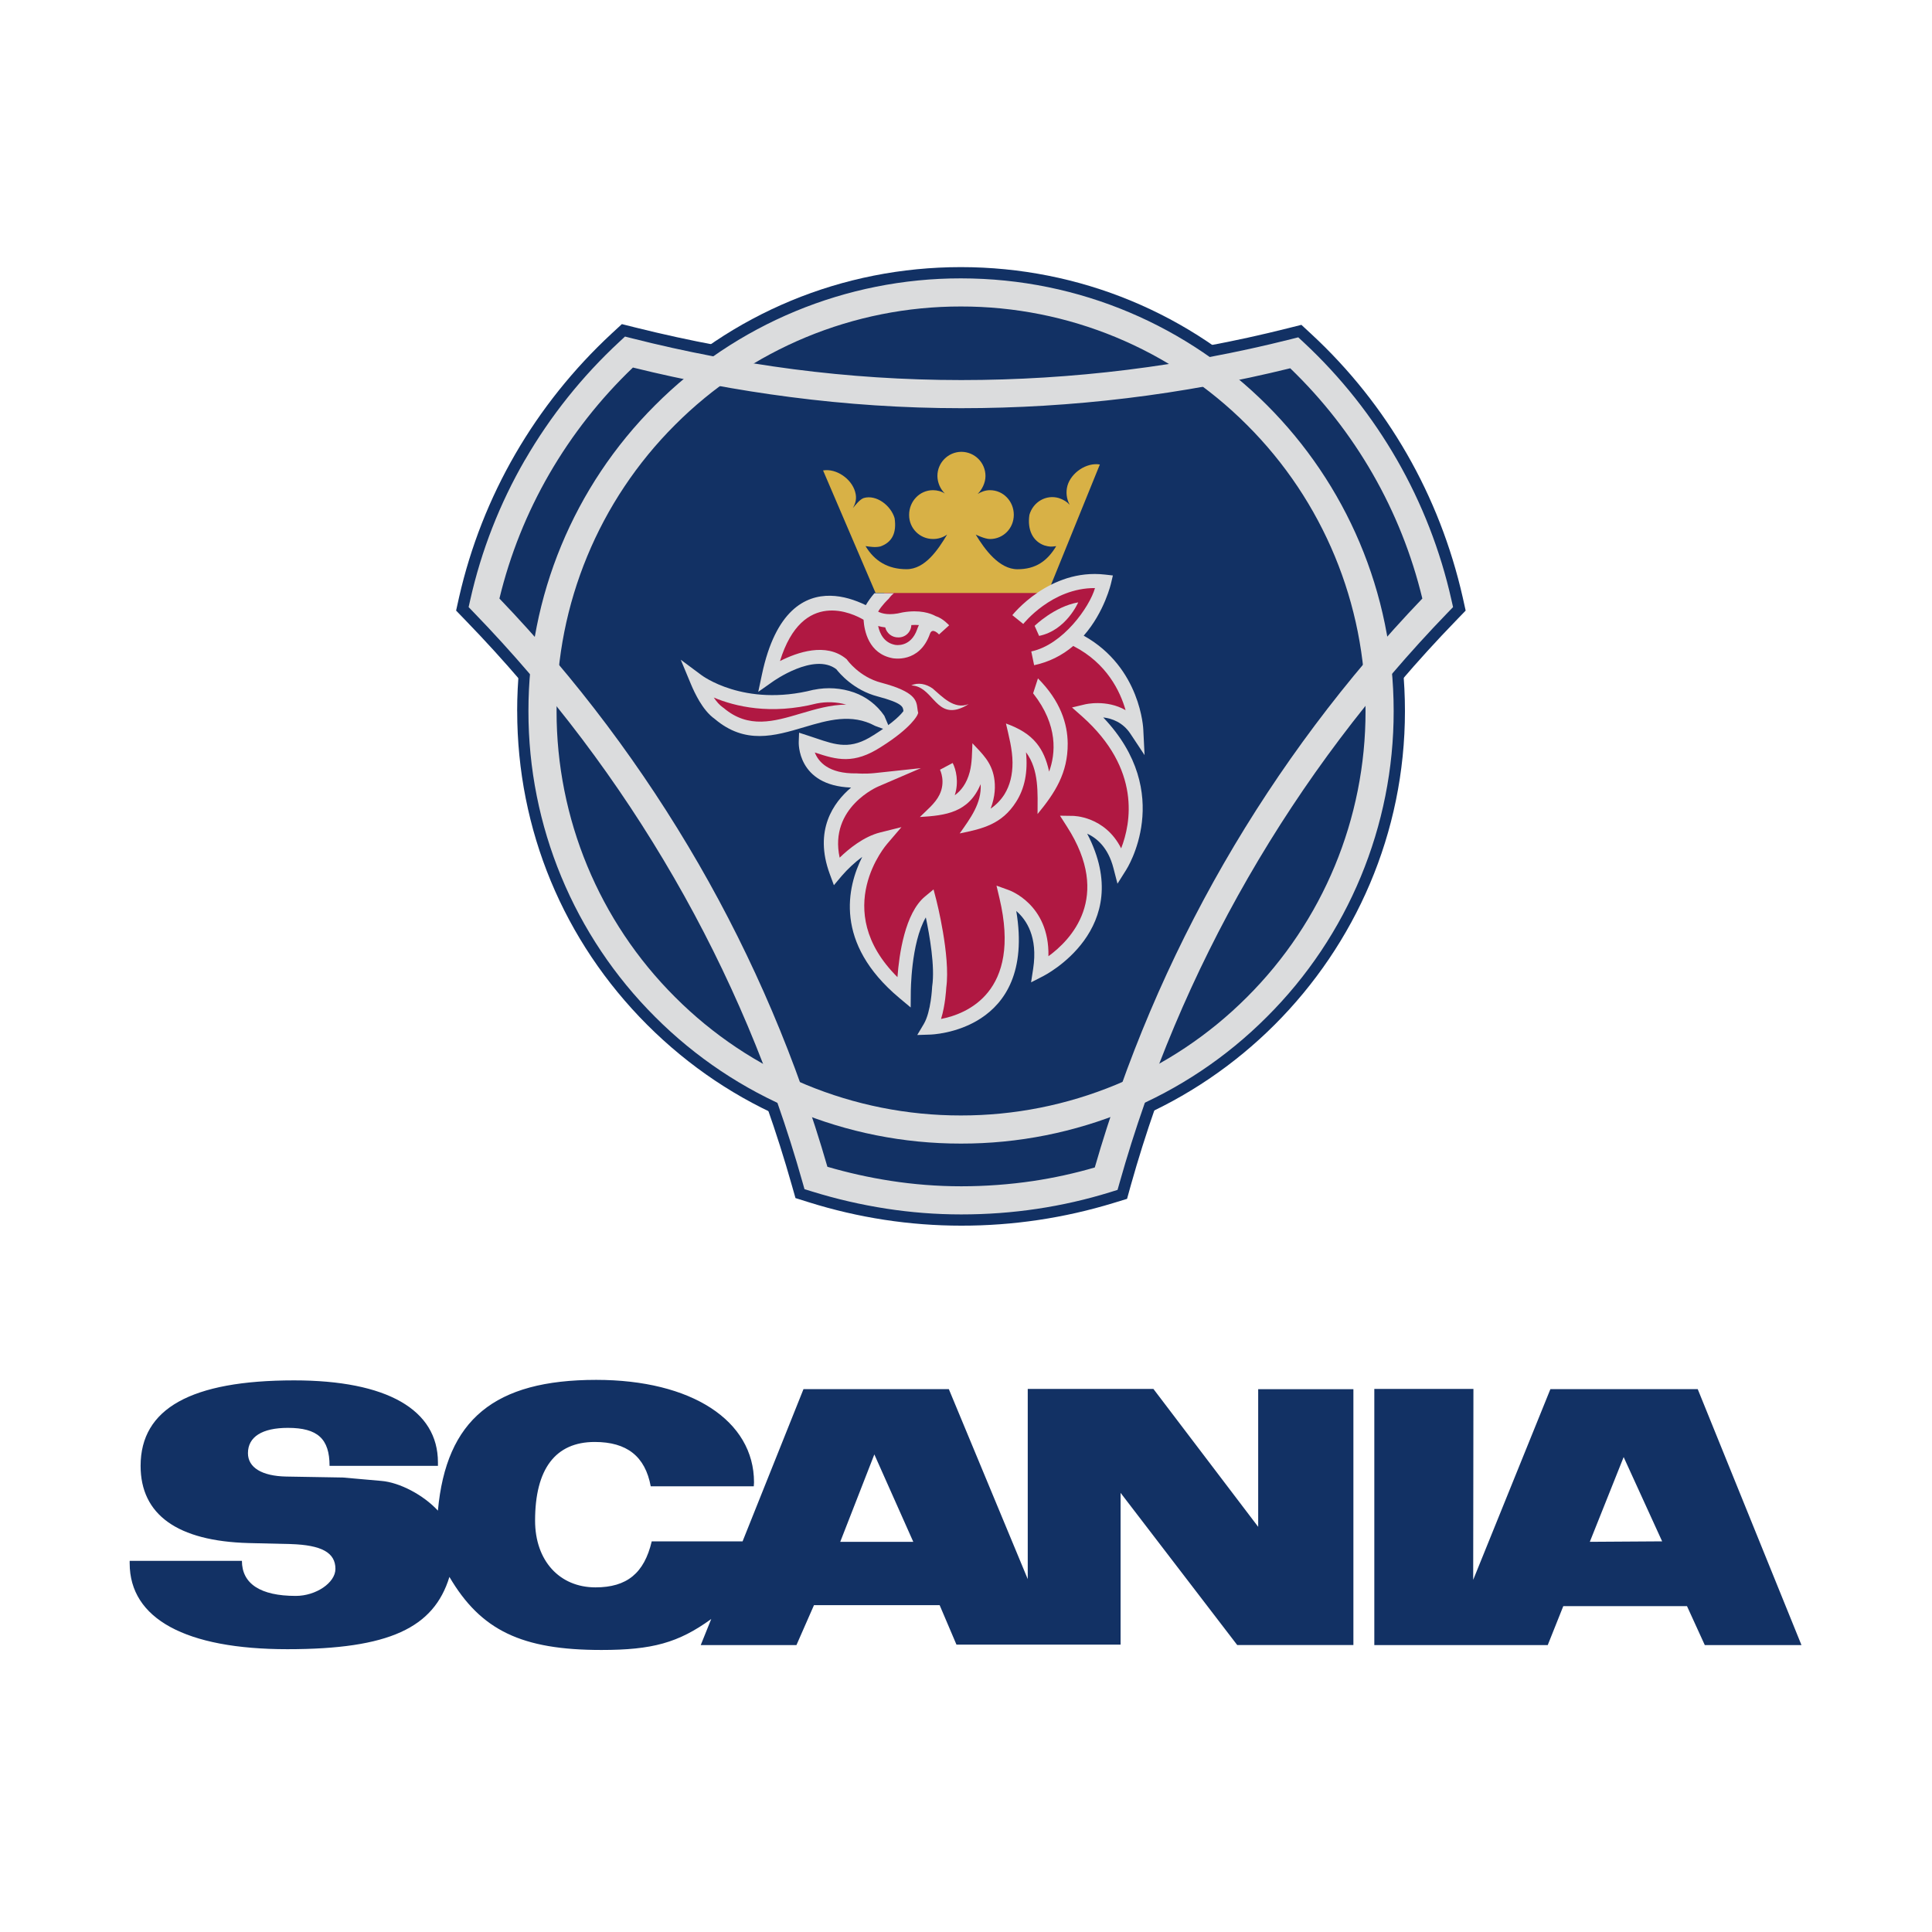
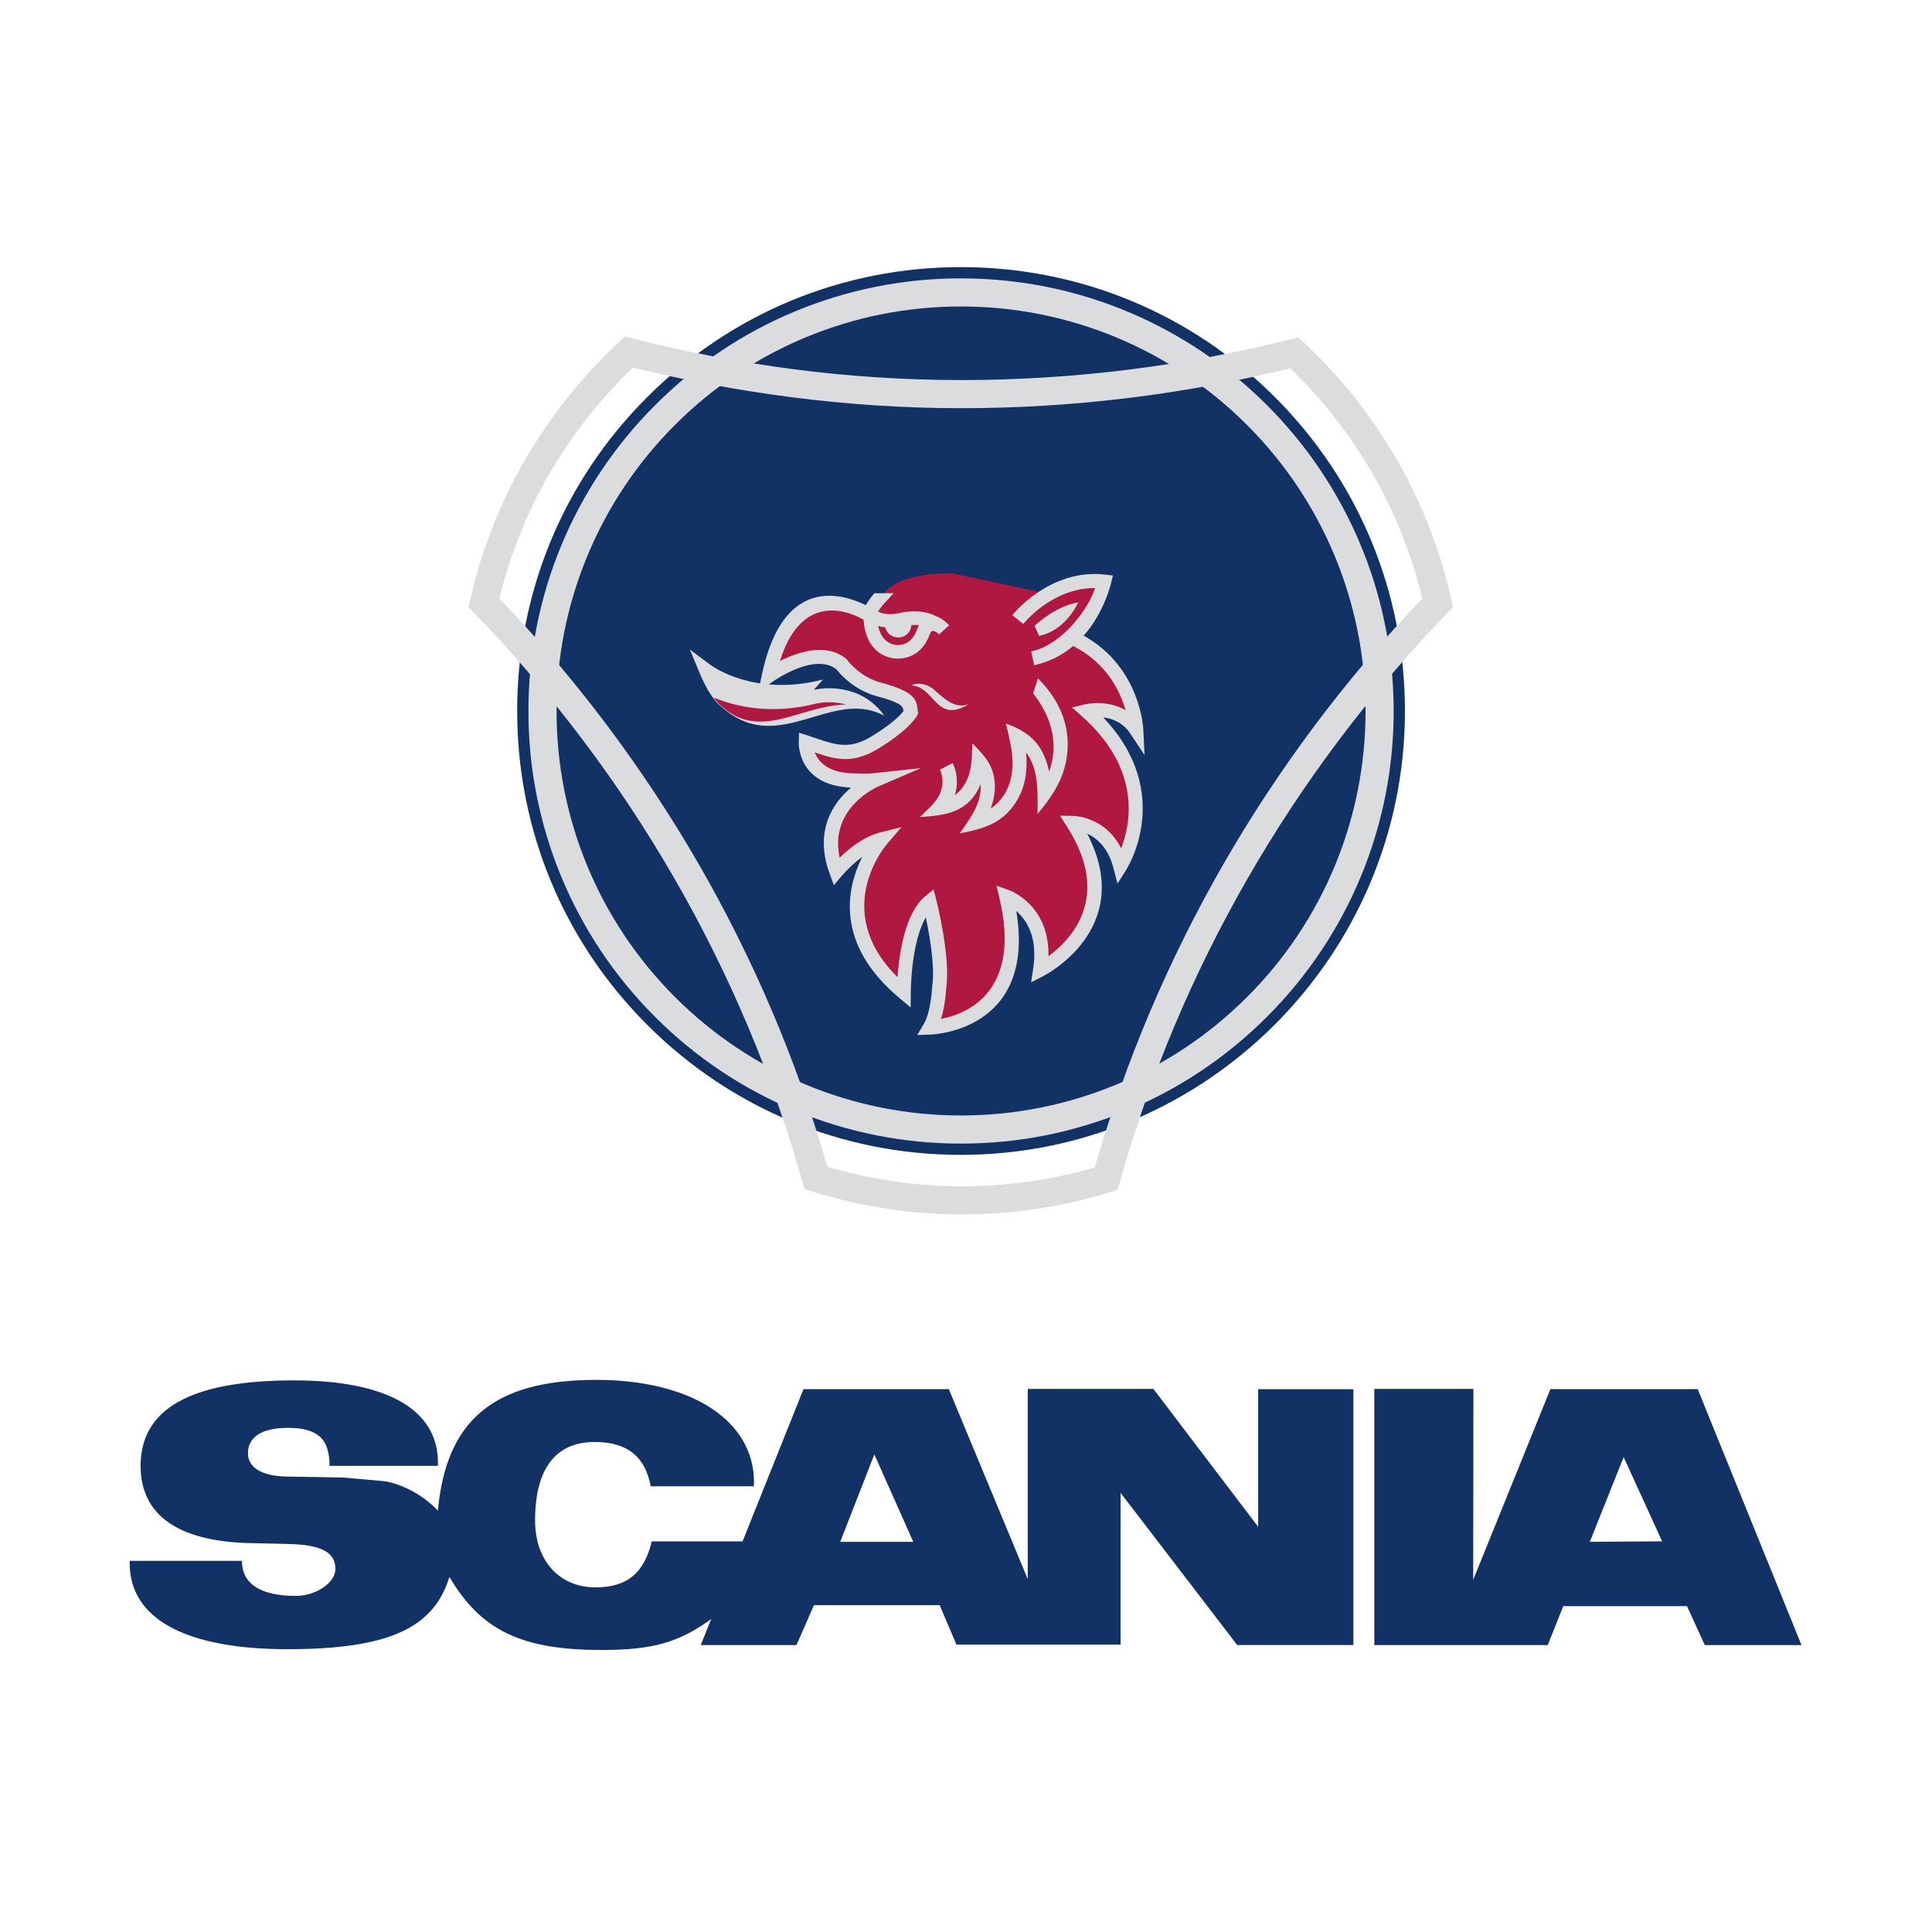
<svg xmlns="http://www.w3.org/2000/svg" id="Layer_1" data-name="Layer 1" viewBox="0 0 500 500">
  <defs>
    <style>
      .cls-1 {
        fill: #d8b146;
      }

      .cls-1, .cls-2, .cls-3, .cls-4 {
        fill-rule: evenodd;
      }

      .cls-2, .cls-5 {
        fill: #b01842;
      }

      .cls-3, .cls-6 {
        fill: #dbdcdd;
      }

      .cls-4 {
        fill: #123164;
      }
    </style>
  </defs>
-   <path class="cls-4" d="M248.77,95.35c28.64,0,57.08-3.47,84.56-10.41l3.47-.87,2.6,2.41c19.67,18.22,33.16,41.75,39.14,68.07l.77,3.47-2.51,2.6c-39.72,40.98-68.83,91.59-84.16,146.17l-.96,3.47-3.47,1.06c-12.78,3.91-26.07,5.9-39.44,5.88-13.3,0-26.6-2.02-39.52-6.08l-3.38-1.06-.96-3.37c-15.43-54.49-44.54-104.99-84.36-146.07l-2.51-2.6.77-3.47c5.98-26.23,19.66-49.84,39.52-68.26l2.61-2.41,3.47.87c28.15,7.03,56.5,10.6,84.36,10.6h0Z" />
  <path class="cls-4" d="M133.84,184.05c0-30.76,11.95-59.58,33.65-81.27,21.69-21.69,50.52-33.65,81.18-33.65s59.59,11.96,81.28,33.65c21.69,21.69,33.65,50.52,33.65,81.27,0,63.25-51.58,114.83-114.92,114.83-30.66,0-59.49-11.96-81.18-33.65-21.69-21.7-33.65-50.52-33.65-81.18h0Z" />
  <path class="cls-6" d="M163.81,95.11c-8.48,8.11-15.77,17.38-21.65,27.54-5.83,10.08-10.18,20.94-12.91,32.25,19.86,20.73,37.17,43.78,51.53,68.64,14.25,24.69,25.45,51.02,33.35,78.42,5.28,1.54,10.75,2.77,16.36,3.64,5.96.92,12.07,1.41,18.29,1.41s12.54-.47,18.55-1.36c5.41-.81,10.75-1.98,16-3.51,7.91-27.47,19.12-53.88,33.38-78.66,14.31-24.84,31.57-47.87,51.39-68.58-5.48-22.72-17.35-43.39-34.19-59.59-27.86,6.86-56.45,10.33-85.15,10.33-14.97,0-29.74-1-44.28-2.89-13.69-1.77-27.27-4.32-40.67-7.63h0ZM135.88,119.01c6.57-11.35,14.8-21.65,24.42-30.56l1.45-1.35,1.9.48c13.75,3.48,27.69,6.14,41.75,7.98,14.12,1.83,28.57,2.8,43.37,2.8,28.77,0,57.42-3.55,85.32-10.58l1.9-.48,1.45,1.35c19.14,17.83,32.45,41.03,38.18,66.56l.43,1.91-1.36,1.4c-19.98,20.66-37.33,43.7-51.68,68.61-14.3,24.83-25.47,51.34-33.25,78.91l-.54,1.9-1.89.59c-6.2,1.92-12.54,3.36-18.96,4.32-6.4.96-12.94,1.44-19.61,1.44s-13.06-.52-19.37-1.49c-6.53-1.01-12.97-2.5-19.29-4.46l-1.9-.59-.54-1.9c-7.76-27.5-18.92-53.92-33.21-78.66-14.39-24.93-31.8-47.99-51.82-68.67l-1.35-1.4.43-1.91c2.85-12.71,7.63-24.92,14.15-36.19h0Z" />
  <path class="cls-6" d="M136.76,184.05c-.04-29.7,11.76-58.2,32.78-79.18,20.96-21.04,49.44-32.85,79.13-32.83,30.94,0,58.94,12.53,79.21,32.8,20.27,20.27,32.8,48.27,32.8,79.21.03,29.7-11.78,58.18-32.83,79.13-20.98,21.03-49.48,32.83-79.18,32.78-29.69.03-58.17-11.77-79.13-32.79-21.02-20.96-32.82-49.44-32.78-79.12h0ZM174.68,109.98c-19.66,19.63-30.68,46.29-30.64,74.07-.03,27.76,11,54.38,30.65,73.98,19.6,19.65,46.22,30.68,73.98,30.65,27.78.04,54.43-10.98,74.06-30.64,19.66-19.6,30.7-46.23,30.67-73.99.04-27.78-11-54.44-30.67-74.06-19.62-19.67-46.28-30.71-74.06-30.67-27.76-.04-54.39,11-73.99,30.66h0Z" />
-   <path class="cls-6" d="M210.63,178.51c3.47-.71,7.07-.47,10.41.7,3.18,1.14,5.92,3.25,7.82,6.03l1.76,4.14-4.12-1.51c-6.13-3.31-12.3-1.48-18.37.32-7.71,2.29-15.27,4.54-23.16-2.13-1.6-1.13-2.92-2.85-3.97-4.6-.87-1.48-1.63-3.03-2.28-4.62l-2.54-6.1,5.3,3.94s10.98,8.45,29.04,3.84h.1s0-.01,0-.01Z" />
+   <path class="cls-6" d="M210.63,178.51c3.47-.71,7.07-.47,10.41.7,3.18,1.14,5.92,3.25,7.82,6.03c-6.13-3.31-12.3-1.48-18.37.32-7.71,2.29-15.27,4.54-23.16-2.13-1.6-1.13-2.92-2.85-3.97-4.6-.87-1.48-1.63-3.03-2.28-4.62l-2.54-6.1,5.3,3.94s10.98,8.45,29.04,3.84h.1s0-.01,0-.01Z" />
  <path class="cls-2" d="M246.26,148.37c-7.71,0-14.85,1.45-17.64,5.4,0,0-3.09,2.89-3.67,5.4,0,0-19.76-13.4-25.93,15.71,0,0,11.96-8.58,18.8-2.99,0,0,3.47,4.92,9.84,6.55,8.68,2.32,7.71,4.05,8.1,5.88,0,0-1.15,2.7-8.68,7.42-7.42,4.82-11.67,2.5-18.51.29,0,0-.48,10.12,13.11,9.93,0,0,2.22.19,4.92-.09,0,0-16.3,6.83-10.12,23.62,0,0,5.59-6.76,11.77-8.3,0,0-17.65,20.05,5.69,39.63,0,0,0-17.93,6.65-23.43,0,0,3.66,14.26,2.5,22.07,0,0-.29,6.84-2.41,10.41,0,0,27.67-.58,19.77-33.84,0,0,11.09,3.76,8.77,18.9,0,0,24.87-12.44,8.48-37.99,0,0,9.35,0,12.24,11.18,0,0,13.3-20.54-8.68-40.11,0,0,8.29-2.02,12.82,4.82,0,0-.58-15.62-15.33-23.23-3.37-1.84,1.93-7.24.58-10.22l-33.07-7.02h0Z" />
  <path class="cls-2" d="M263.43,160.33s8.97-11.38,22.37-9.84c0,0-3.76,16.78-18.51,19.86l-3.85-10.03h0Z" />
  <path class="cls-3" d="M267.76,161.97s5.11-5.01,11.28-6.08c0,0-3.08,7.24-10.12,8.68l-1.16-2.6ZM241.34,178.16c-1.63-1.15-3.76-1.63-5.5-.77,5.31.19,6.17,7.71,11.96,6.17,1.06-.29,2.02-.77,2.89-1.35-3.76,1.54-6.84-1.93-9.35-4.05h0ZM271.51,199.69c-.66-3.11-1.72-5.46-3.21-7.3-1.91-2.37-4.54-3.91-7.96-5.15.76,3.32,1.67,6.64,1.7,10.07.02,3.2-.67,5.96-2.08,8.25-.93,1.47-2.15,2.73-3.58,3.71,1.2-3.18,1.27-5.88.89-8.04-.71-4.01-3.01-6.11-5.61-8.88-.11,2.47-.07,5-.69,7.42-.8,3.06-2.32,4.92-3.88,6.04,1.12-3.45.32-6.7-.54-8.35l-3.28,1.74c.05.15,1.52,3.11-.14,6.49-1.1,2.25-3.33,4.01-5.07,5.75,6.63-.4,12.64-1.1,15.73-8.5.31,4.96-2.73,8.92-5.42,12.75,5.93-1.19,10.91-2.39,14.56-8.11,2.28-3.53,3.11-7.81,2.6-12.9,3.42,4.59,2.99,10.56,2.99,15.99,4.5-5.46,7.85-10.6,7.8-18.26-.04-5.09-1.87-11.01-7.7-16.84l-1.25,3.86c6.57,8.34,5.8,15.71,4.14,20.26h0Z" />
  <path class="cls-5" d="M219.02,182.36c-2.48-.71-5.1-.81-7.63-.31-12,3.05-21.26.75-26.67-1.53.71,1.05,1.52,1.99,2.41,2.6l.09.06.06.04c6.42,5.46,13.07,3.48,19.84,1.47,3.9-1.15,7.84-2.32,11.91-2.34h0Z" />
-   <path class="cls-1" d="M252.52,138.35c2.32,3.85,6.08,8.97,10.8,8.97s7.71-2.12,10.03-5.98c-1.35.19-1.73.19-3.08-.19-2.99-1.07-4.44-4.05-3.86-7.91.97-3.37,4.34-5.31,7.62-4.34,1.15.38,2.12.97,2.8,1.73-.82-1.5-1.03-3.26-.58-4.92.96-3.37,4.92-6.08,8.39-5.5l-13.5,33.26h-44.54l-13.59-31.72c3.38-.58,7.33,2.12,8.29,5.5.48,1.63.19,2.89-.58,4.24.68-.77,1.74-2.22,2.8-2.6,3.28-.96,7.04,1.93,8,5.21.58,3.85-.68,6.26-3.67,7.32-1.35.3-2.51.1-3.85-.09,2.31,3.85,5.78,5.98,10.61,5.98s8.19-5.11,10.51-8.97c-1.07.76-2.35,1.17-3.67,1.15-3.41,0-6.17-2.76-6.17-6.17,0-.03,0-.06,0-.09,0-3.47,2.7-6.37,6.17-6.37,1.06,0,2.22.29,3.08.87-1.21-1.2-1.9-2.83-1.93-4.53-.01-3.43,2.74-6.23,6.17-6.27,3.47,0,6.27,2.8,6.27,6.27,0,1.73-.87,3.47-2.02,4.63.97-.58,2.02-.97,3.18-.97,3.47,0,6.17,2.89,6.17,6.37s-2.7,6.27-6.17,6.27c-1.35,0-3.67-1.15-3.67-1.15h0Z" />
  <path class="cls-6" d="M237.82,161.77c-.66-.05-1.32-.06-1.97,0-.06,1.81-1.56,3.23-3.37,3.19-1.59.04-3-1.04-3.38-2.59-.62-.07-1.24-.19-1.84-.36.43,1.99,1.54,4.34,4.38,4.88.01,0,4.02.85,5.73-4.05v-.02c.14-.38.28-.73.44-1.04h0ZM231.4,153.49c-.5.38-.93.83-1.3,1.33l-.1.14-.13.12s-1.69,1.59-2.61,3.21c.93.5,2.87,1.07,6.23.22l.14-.03c4.43-.75,7.2.24,8.53.97,1.88.57,3.47,2.38,3.48,2.38l-2.62,2.37s-1.72-1.93-2.34-.2h0c-2.73,7.8-9.67,6.34-9.69,6.34-6.19-1.17-7.32-7.1-7.5-9.95-2.61-1.54-15.79-8.19-21.63,10.69,4.48-2.28,11.89-4.86,17.1-.6l.2.17.12.17s3.11,4.4,8.81,5.87h.01c8.81,2.36,9.08,4.55,9.34,6.76.02.2.05.4.07.51l.12.56-.22.52s-1.38,3.22-9.38,8.25c-7.04,4.56-11.41,3.38-17.16,1.45.92,2.38,3.51,5.52,10.77,5.41h.12s2.14.18,4.62-.08l11.95-1.28-11.04,4.75s-12.81,5.38-9.99,18.42c2.34-2.27,6.25-5.47,10.47-6.52l5.52-1.38-3.7,4.33c-.04.05-14.94,16.99,2.67,34.49.43-5.84,1.92-16.57,7.14-20.88l2.2-1.82.72,2.76s3.71,14.46,2.57,22.65c-.03.51-.25,4.55-1.35,8.11,6.47-1.25,20.92-6.79,15.12-31.24l-.77-3.26,3.15,1.14s10.59,3.59,10.29,17.13c5.69-4.14,16.59-15.18,4.82-33.51l-1.83-2.86,3.38.05s8.23,0,12.45,8.4c2.51-6.43,5.26-20.47-10.11-34.15l-2.61-2.31,3.39-.81s5.53-1.35,10.48,1.51c-1.4-4.89-4.86-12.13-13.4-16.54l-.03-.02s-.08-.04-.11-.06c-2.9,2.48-6.39,4.2-10.13,4.98l-.74-3.56c8.21-1.72,15.11-11.54,16.49-16.4-11.18-.07-18.54,9.27-18.56,9.29l-2.83-2.28s9.59-12.16,23.99-10.5l2.03.23-.47,1.99s-1.66,7.43-7.08,13.59c14.83,8.26,15.42,24.23,15.42,24.28l.33,6.63-3.67-5.54c-1.96-2.95-4.76-3.95-7.03-4.21,18.75,19.68,5.97,39.41,5.93,39.47l-2.24,3.56-1.05-4.06c-1.38-5.34-4.35-7.77-6.79-8.89,12.88,24.74-11.29,36.81-11.36,36.86l-3.16,1.62.54-3.52c1.26-8.26-1.77-12.71-4.37-14.94,5.24,31.4-22.22,31.98-22.31,31.98l-3.32.11,1.7-2.86c1.88-3.17,2.15-9.53,2.15-9.55v-.07l.02-.13c.76-5.11-.68-13.21-1.65-17.83-3.89,6.64-3.89,19.4-3.89,19.45l-.03,3.86-2.96-2.48c-16.96-14.22-13.47-28.74-9.58-36.49-1.95,1.44-3.73,3.1-5.32,4.94l-2.01,2.39-1.08-2.93c-4.15-11.29.95-18.47,5.53-22.34-14.09-.51-13.55-11.78-13.55-11.81l.09-2.39,2.28.74c.89.29,1.52.5,2.13.71,5.2,1.76,8.94,3.03,14.83-.8h.02c5.38-3.39,7.19-5.46,7.75-6.25l-.02-.11c-.11-.98-.23-1.96-6.64-3.67-6.24-1.61-9.96-6.07-10.71-7.05-5.8-4.41-16.4,3.18-16.43,3.2l-3.78,2.66.96-4.51c3.52-16.63,11.21-20.48,17.75-20.36,3.19.06,6.28,1.06,9.13,2.43.65-1.09,1.39-2.12,2.22-3.08h5.07s0,0,0,0Z" />
  <path class="cls-4" d="M439.37,359.51h-38.13l-19.98,49.35.06-49.41h-25.65v66.3h44.88l4.03-10.09h32.01l4.61,10.09h25.02l-26.85-66.24h0ZM325.6,395.12l-27.1-35.67h-32.52v49.22l-20.42-49.16h-37.62l-15.76,39.39h-23.51c-1.95,8.25-6.43,11.91-14.56,11.91-9.33,0-15.63-6.93-15.63-17.27,0-13.42,5.29-20.36,15.44-20.36,8.32,0,13.05,3.72,14.49,11.47h26.67l.06-1.01c0-16.01-16.2-26.53-40.84-26.53-26.34,0-38.82,10.27-40.97,33.84-3.78-4.1-9.96-7.31-14.62-7.69l-9.96-.88-14.68-.25c-6.3-.13-9.9-2.33-9.9-6.05,0-4.22,3.66-6.55,10.34-6.55,7.69,0,10.78,2.83,10.78,9.83h28.05v-.88c0-13.67-13.23-21.24-37.24-21.24-26.66,0-39.71,7.31-39.71,22.12,0,12.67,9.58,19.47,27.92,19.98l10.9.26c8.01.25,11.6,2.2,11.6,6.43,0,3.59-5.04,6.99-10.27,6.99-9.14,0-13.93-3.15-13.93-9.08h-29.05v.63c0,14.37,14.5,22.24,40.84,22.24s37.88-5.54,41.91-18.71c8.13,13.86,18.72,18.91,39.33,18.91,13.11,0,19.91-1.83,28.43-8.01l-2.72,6.75h24.77l4.54-10.34h32.52l4.35,10.21h42.48v-39.27l30.19,39.39h30.06v-66.22h-24.64v35.61h0,0ZM411.44,399.03l8.76-21.94,9.96,21.81-18.71.12h0ZM217.45,399.03l8.83-22.63,10.08,22.63h-18.91Z" />
</svg>